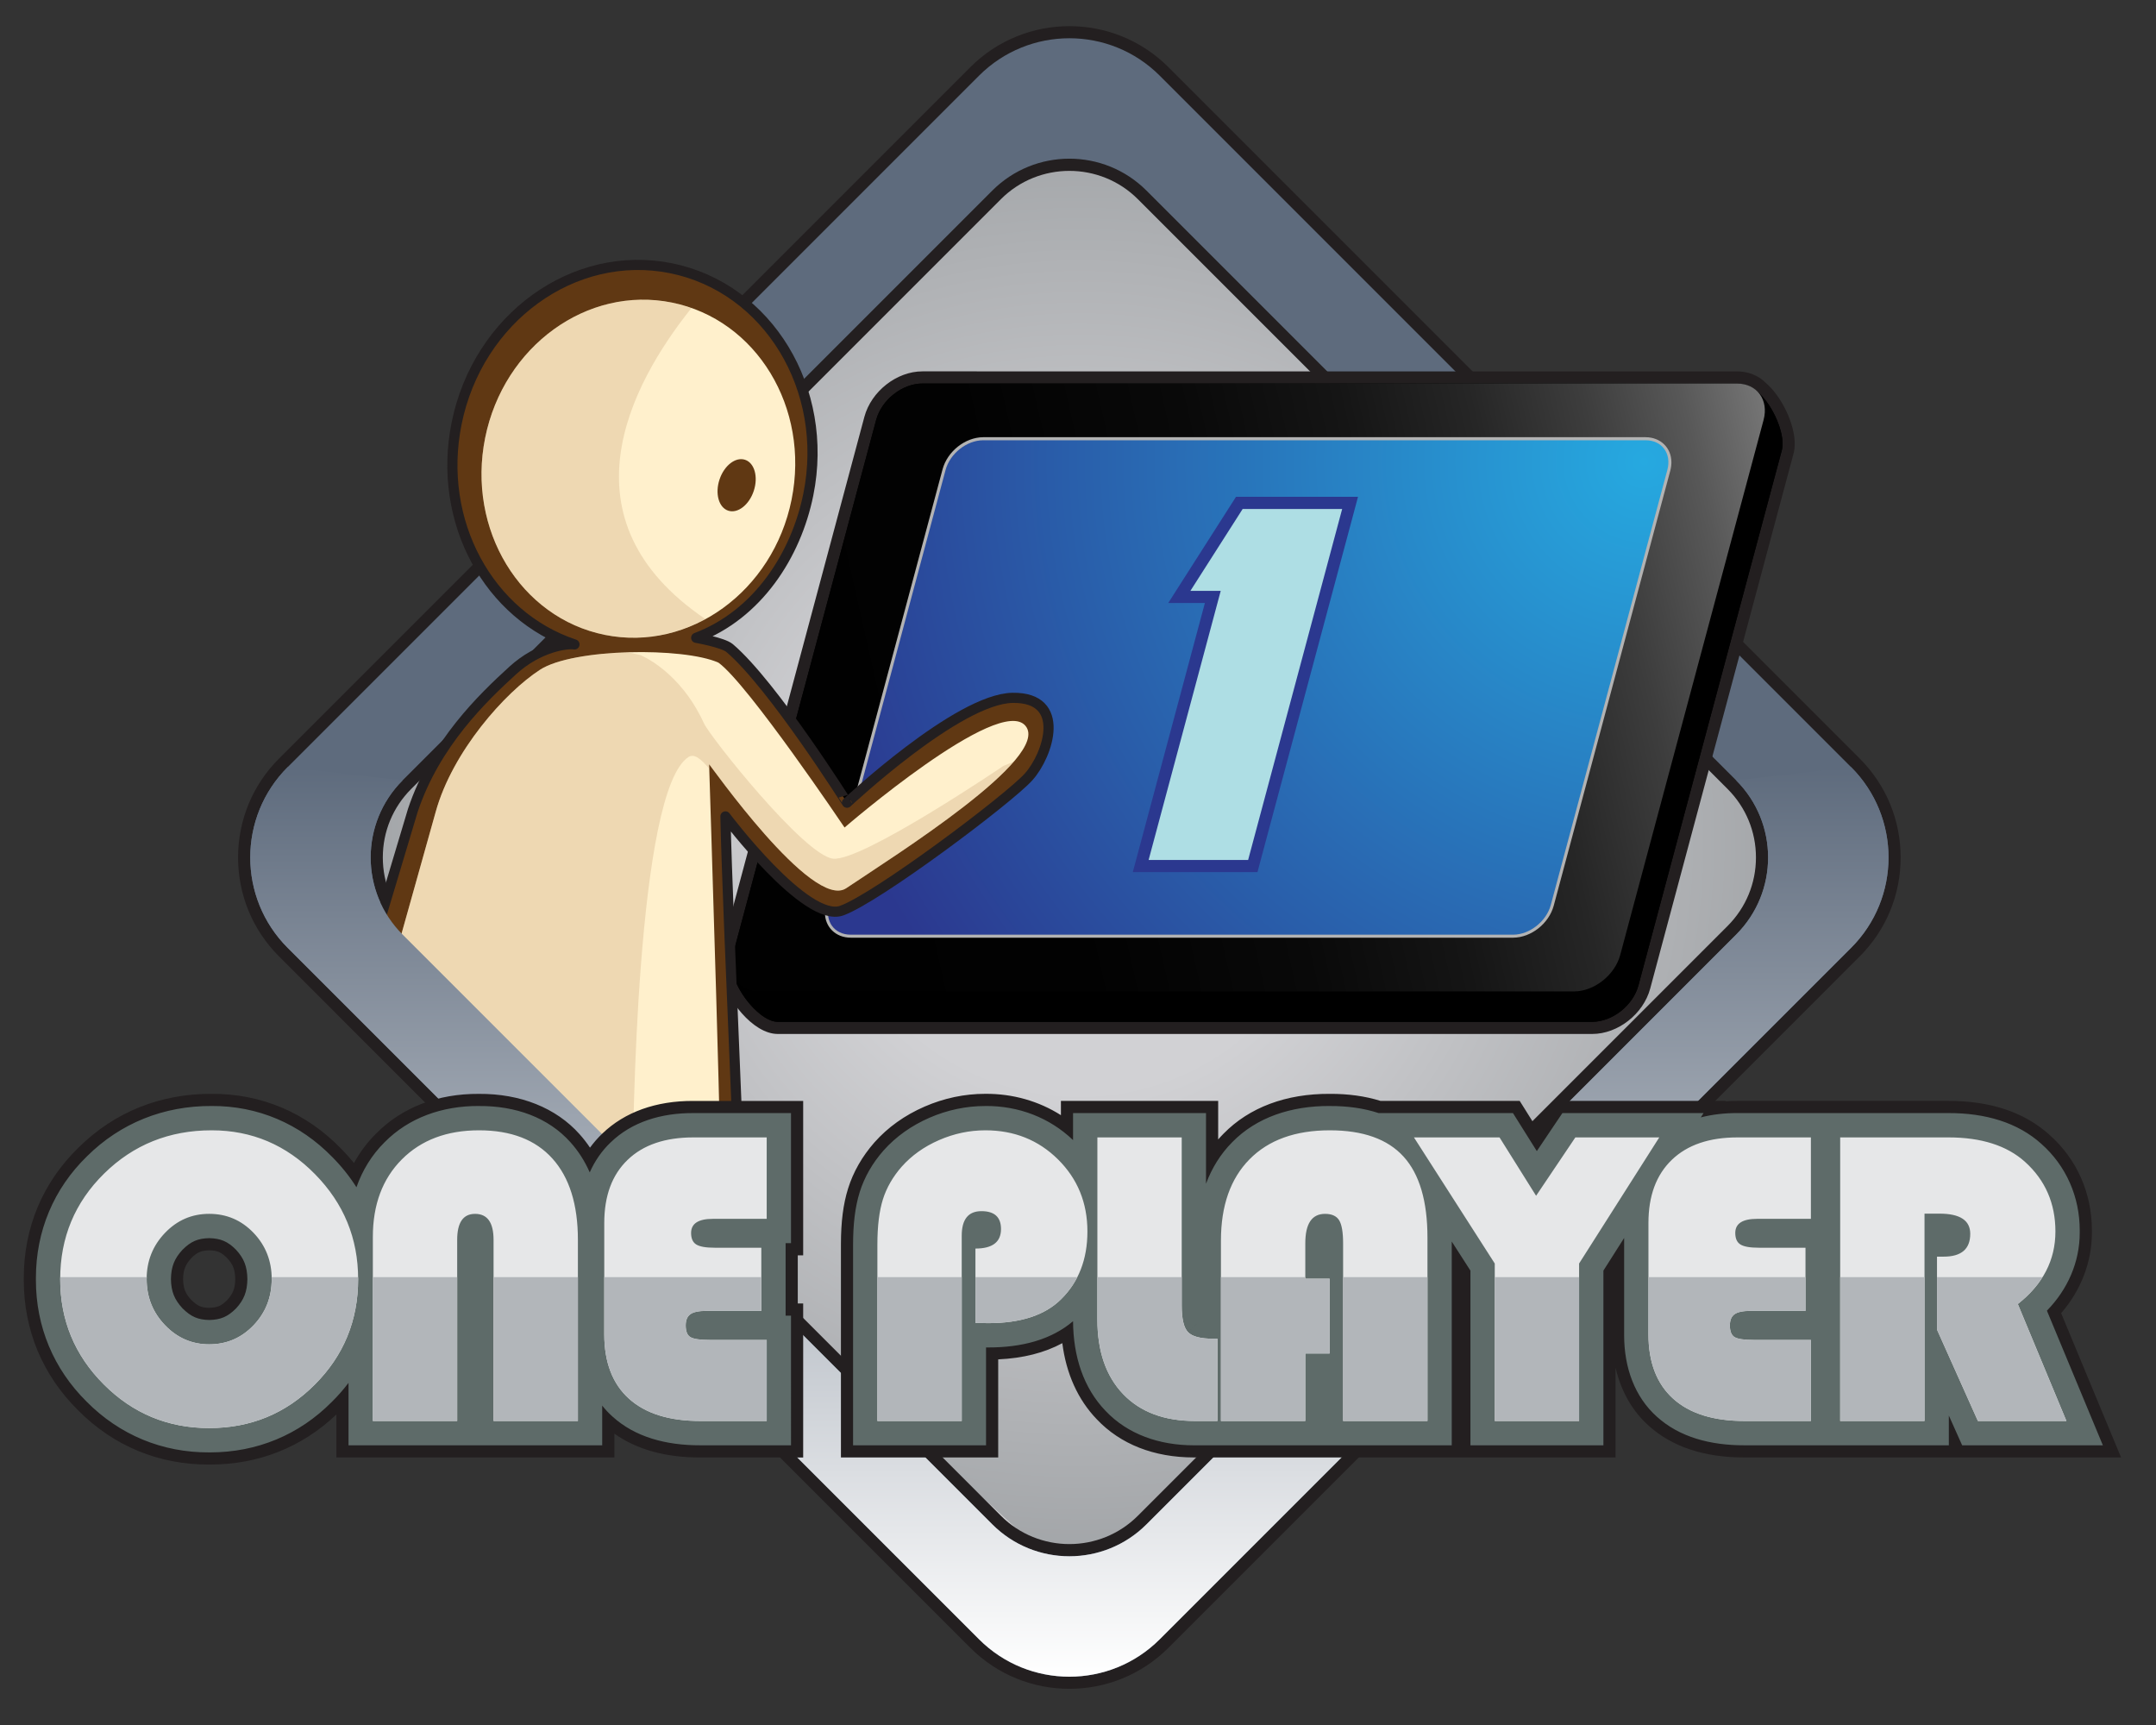
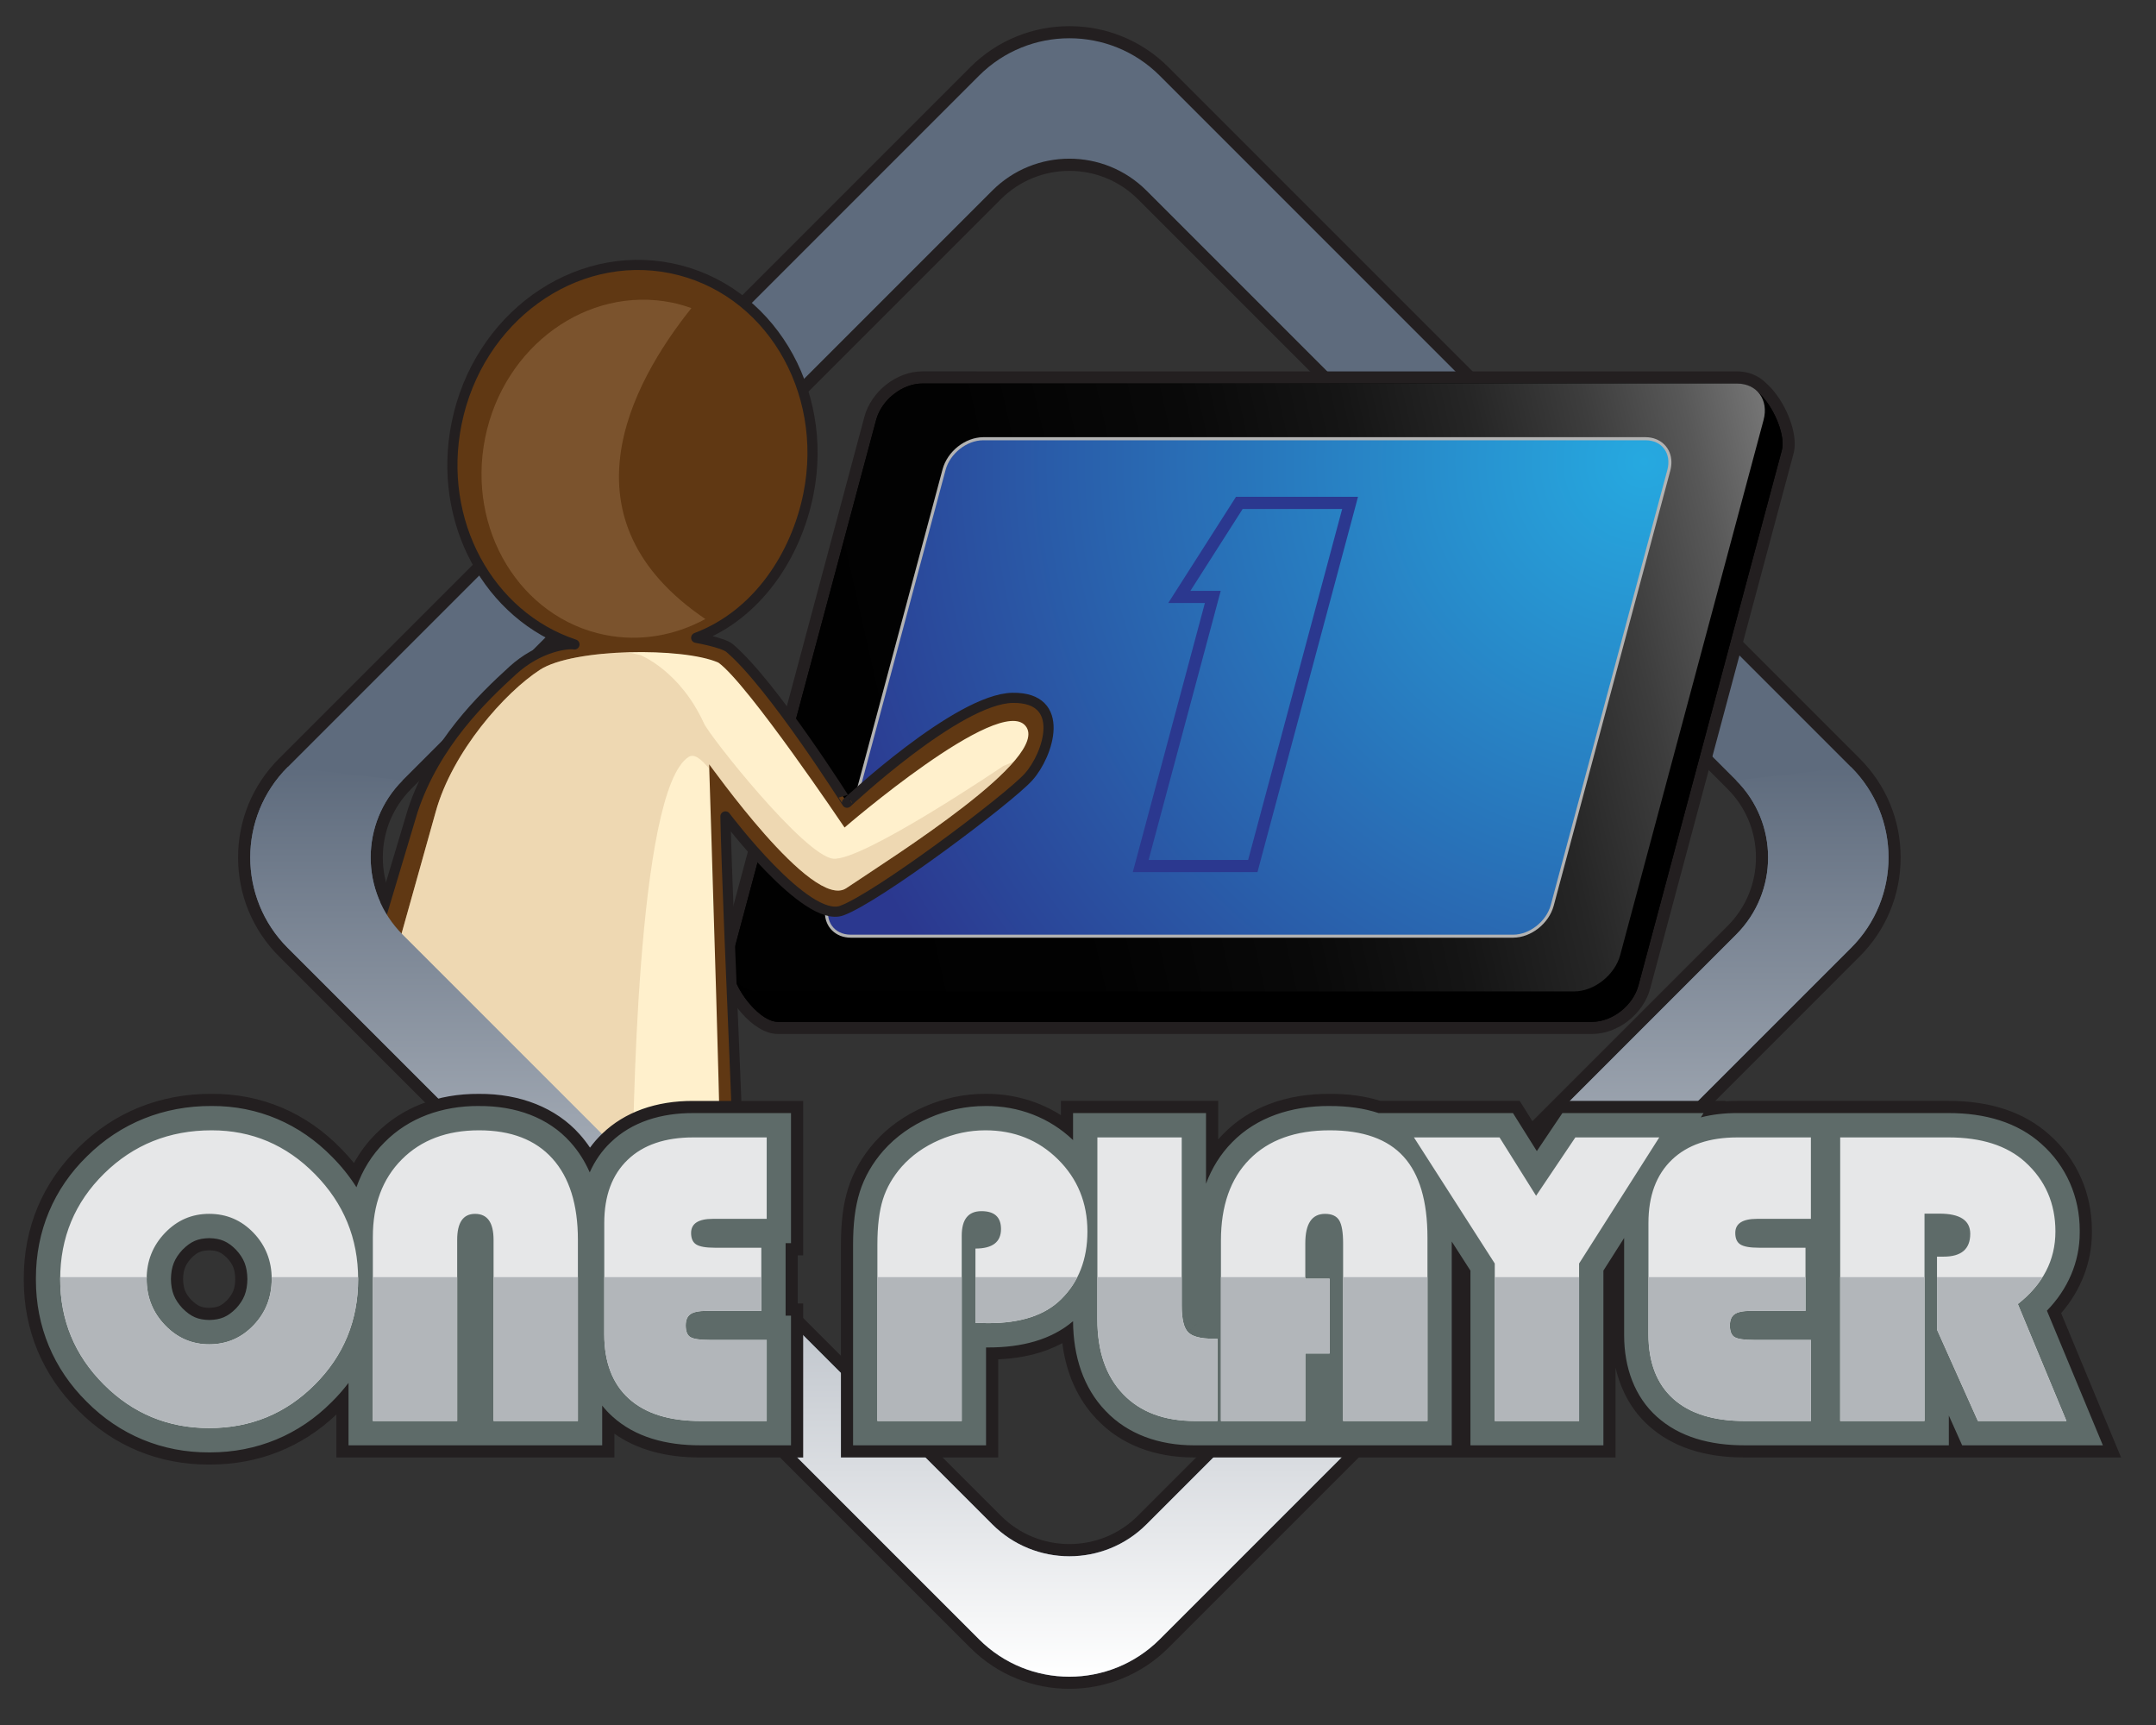
<svg xmlns="http://www.w3.org/2000/svg" version="1.1" id="Layer_1" x="0px" y="0px" width="212.5px" height="170px" viewBox="0 0 212.5 170" enable-background="new 0 0 212.5 170" xml:space="preserve">
  <rect x="0" y="0" width="212.5" height="170" fill="#333333" stroke="none" />
  <g>
    <g>
      <radialGradient id="SVGID_1_" cx="106.394" cy="83.022" r="74.516" gradientUnits="userSpaceOnUse">
        <stop offset="0.33" style="stop-color:#D1D1D4" />
        <stop offset="1" style="stop-color:#9EA1A4" />
      </radialGradient>
-       <polygon fill="url(#SVGID_1_)" stroke="#D1D1D4" stroke-width="0.75" points="107.293,9.183 181.58,81.075 181.279,90.66     171.396,95.452 106.393,156.86 32.395,88.875 31.208,80.775 37.797,73.286 100.703,10.981   " />
      <g>
        <g>
          <path fill="#5E6B7D" d="M24.063,84.504c0-3.525,1.373-6.837,3.867-9.33L96.07,7.036c5.144-5.146,13.517-5.146,18.662,0      l68.137,68.138c2.494,2.493,3.867,5.805,3.867,9.33c0,3.526-1.373,6.838-3.867,9.33l-68.137,68.142      c-5.147,5.143-13.518,5.143-18.662,0L27.93,93.834C25.436,91.342,24.063,88.03,24.063,84.504L24.063,84.504z M173.667,84.504      c0-2.709-1.056-5.257-2.971-7.175l-58.121-58.123c-3.956-3.955-10.393-3.955-14.35,0L40.102,77.329      c-1.915,1.917-2.971,4.465-2.971,7.175c0,2.71,1.056,5.259,2.971,7.173l58.123,58.126c3.957,3.954,10.394,3.954,14.35,0      l58.121-58.126C172.611,89.763,173.667,87.214,173.667,84.504L173.667,84.504z" />
        </g>
        <g>
          <path fill="#231F20" d="M186.136,84.505c0,3.224-1.23,6.448-3.69,8.907l-68.139,68.139c-4.918,4.918-12.894,4.921-17.814,0      L28.354,93.412c-2.46-2.459-3.689-5.684-3.689-8.907c0-3.223,1.229-6.447,3.689-8.906l68.139-68.14      c4.92-4.918,12.896-4.918,17.814,0l68.139,68.14C184.905,78.058,186.136,81.282,186.136,84.505z M36.533,84.504      c0,2.75,1.05,5.499,3.147,7.598l58.123,58.124c4.196,4.195,10.998,4.195,15.195,0l58.122-58.124      c2.1-2.099,3.147-4.848,3.147-7.598c0-2.75-1.048-5.499-3.147-7.598l-58.122-58.124c-4.197-4.193-10.999-4.193-15.195,0      L39.68,76.906C37.583,79.005,36.533,81.754,36.533,84.504z M187.332,84.505c0-3.684-1.433-7.148-4.039-9.754L115.155,6.612      c-5.38-5.379-14.13-5.379-19.51,0L27.506,74.751c-2.605,2.606-4.041,6.07-4.041,9.754c0,3.686,1.436,7.148,4.041,9.754      l68.139,68.141c5.378,5.378,14.128,5.378,19.51,0.002l68.138-68.143C185.899,91.653,187.332,88.19,187.332,84.505      L187.332,84.505z M37.731,84.504c0-2.549,0.993-4.947,2.795-6.75L98.651,19.63c3.721-3.72,9.779-3.72,13.5,0l58.124,58.124      c1.802,1.803,2.795,4.201,2.795,6.75c0,2.55-0.993,4.948-2.795,6.751l-58.124,58.123c-3.721,3.723-9.779,3.723-13.5,0      L40.526,91.255C38.724,89.452,37.731,87.054,37.731,84.504L37.731,84.504z" />
        </g>
      </g>
      <g>
        <path d="M71.508,94.993c0-0.345,0.047-0.692,0.139-1.039l14.125-52.717c0.611-2.268,2.865-4.042,5.137-4.042h80.279     c0.993,0,1.849,0.349,2.479,1.01c1.405,1.185,2.627,3.736,2.627,5.526c0,0.295-0.032,0.568-0.097,0.811L162.071,97.26     c-0.607,2.268-2.864,4.041-5.137,4.041h-80.28c-2,0-4.523-3.018-5.021-5.356C71.552,95.656,71.508,95.326,71.508,94.993     L71.508,94.993z" />
        <g>
          <path fill="#231F20" d="M175.693,43.733c0,0.236-0.022,0.457-0.076,0.653l-14.127,52.72c-0.53,1.985-2.571,3.594-4.557,3.594      H76.655c-1.65,0-3.994-2.797-4.436-4.883c-0.072-0.259-0.113-0.535-0.113-0.826c0-0.281,0.038-0.575,0.119-0.88l14.128-52.72      c0.532-1.986,2.572-3.595,4.558-3.595h80.277c0.864,0,1.562,0.316,2.045,0.824C174.555,39.737,175.693,42.126,175.693,43.733z       M176.893,43.733c0-1.958-1.269-4.629-2.839-5.989c-0.733-0.741-1.747-1.146-2.866-1.146H90.911      c-2.531,0-5.042,1.969-5.716,4.482l-14.127,52.72c-0.105,0.396-0.159,0.795-0.159,1.19c0,0.378,0.049,0.752,0.146,1.112      c0.508,2.296,3.118,5.796,5.601,5.796h80.279c2.531,0,5.043-1.97,5.715-4.483l14.126-52.72      C176.852,44.403,176.893,44.079,176.893,43.733L176.893,43.733z" />
        </g>
      </g>
      <path d="M161.49,97.106c-0.53,1.985-2.572,3.594-4.557,3.594H76.655c-1.984,0-4.986-4.054-4.455-6.04l15.95-50.274    c0.532-1.986,2.573-3.595,4.558-3.595l79.143-2.795c1.984,0,4.298,4.404,3.767,6.39L161.49,97.106z" />
      <linearGradient id="SVGID_2_" gradientUnits="userSpaceOnUse" x1="201.009" y1="50.084" x2="47.641" y2="84.829">
        <stop offset="0" style="stop-color:#FFFFFF" />
        <stop offset="0.005" style="stop-color:#F9F9F9" />
        <stop offset="0.048" style="stop-color:#CBCBCB" />
        <stop offset="0.095" style="stop-color:#9F9F9F" />
        <stop offset="0.147" style="stop-color:#797979" />
        <stop offset="0.203" style="stop-color:#585858" />
        <stop offset="0.264" style="stop-color:#3D3D3D" />
        <stop offset="0.333" style="stop-color:#262626" />
        <stop offset="0.413" style="stop-color:#151515" />
        <stop offset="0.511" style="stop-color:#090909" />
        <stop offset="0.647" style="stop-color:#020202" />
        <stop offset="1" style="stop-color:#000000" />
      </linearGradient>
      <path fill="url(#SVGID_2_)" d="M159.693,94.111c-0.53,1.985-2.571,3.595-4.558,3.595H74.857c-1.983,0-3.161-1.609-2.632-3.595    l14.128-52.72c0.532-1.986,2.572-3.595,4.558-3.595h80.278c1.985,0,3.164,1.609,2.632,3.595L159.693,94.111z" />
      <path fill="#B3B3B3" d="M83.85,92.41c-1.496-0.002-2.541-1.065-2.545-2.464l0,0c-0.003-0.269,0.034-0.552,0.114-0.835l0,0    l11.487-42.879c0.483-1.754,2.223-3.133,3.999-3.146l0,0h65.292c1.494,0.005,2.539,1.068,2.542,2.466l0,0    c0,0.27-0.037,0.549-0.112,0.837l0,0l-11.49,42.876c-0.481,1.756-2.222,3.134-3.996,3.145l0,0H83.85L83.85,92.41z M93.487,46.389    l-11.49,42.878c-0.064,0.236-0.093,0.465-0.093,0.679l0,0c0.013,1.098,0.733,1.851,1.946,1.866l0,0h65.291    c1.453,0.013,3.036-1.225,3.416-2.701l0,0l11.491-42.877c0.062-0.241,0.093-0.472,0.093-0.683l0,0    c-0.015-1.096-0.734-1.85-1.943-1.864l0,0l-65.292-0.002c-0.006,0-0.011,0-0.017,0l0,0C95.437,43.685,93.87,44.919,93.487,46.389    L93.487,46.389z" />
      <radialGradient id="SVGID_3_" cx="162.065" cy="45.483" r="85.926" gradientUnits="userSpaceOnUse">
        <stop offset="0" style="stop-color:#26A9E0" />
        <stop offset="1" style="stop-color:#2B388F" />
      </radialGradient>
      <path fill="url(#SVGID_3_)" d="M152.849,89.189c-0.433,1.615-2.092,2.924-3.708,2.924H83.85c-1.615,0-2.573-1.309-2.141-2.924    l11.489-42.877c0.433-1.616,2.093-2.924,3.707-2.924h65.292c1.615,0,2.571,1.308,2.14,2.924L152.849,89.189z" />
      <g>
-         <polygon fill="#AEDEE4" points="112.432,85.346 112.634,84.592 119.537,58.828 117.33,58.828 116.236,58.828 116.826,57.906      121.975,49.837 122.151,49.561 122.479,49.561 132.286,49.561 133.066,49.561 132.865,50.316 123.598,84.905 123.48,85.346      123.02,85.346 113.212,85.346 112.432,85.346    " />
        <path fill="#2B388F" d="M132.287,50.159l-9.269,34.59h-9.808l7.107-26.521h-2.988l5.15-8.069H132.287z M133.848,48.961h-1.561     h-9.807h-0.657l-0.353,0.553l-5.15,8.069l-1.176,1.843h2.186h1.426l-6.701,25.012l-0.404,1.508h1.561h9.808h0.919l0.238-0.888     l9.269-34.59L133.848,48.961L133.848,48.961z" />
      </g>
      <g>
        <g>
          <path fill="#603813" stroke="#231F20" stroke-linejoin="round" d="M71.913,63.868c-0.645-0.548-3.294-1.011-3.294-1.011      c6.065-2.284,9.847-8.157,11.053-14.131c2.093-10.382-3.97-20.362-13.544-22.293s-19.032,4.917-21.125,15.3      C43.049,51.4,48.179,60.71,56.621,63.51c-0.696-0.128-3.517,0.22-6.087,2.568c-2.963,2.704-7.639,7.188-9.844,13.783      l-3.395,11.33l17.375,21.631c0,0,7.824,7.622,18.328,10.17c0.334,0.081-1.273-31.977-1.497-42.535      c0,0,7.938,10.559,11.458,9.286c3.52-1.273,16.475-11.009,18.422-13.18c1.947-2.172,3.818-7.864-1.572-7.789      c-5.393,0.075-16.325,10.335-16.325,10.335S76.144,67.463,71.913,63.868z" />
-           <path fill="#FFF0CC" d="M47.819,43.146c-1.824,9.043,3.46,17.737,11.797,19.422c8.34,1.683,16.58-4.285,18.404-13.329      c1.826-9.048-3.455-17.74-11.797-19.421C57.883,28.136,49.644,34.104,47.819,43.146z" />
          <ellipse transform="matrix(-0.949 -0.314 0.314 -0.949 126.471 115.969)" fill="#603813" cx="72.577" cy="47.798" rx="1.779" ry="2.642" />
        </g>
        <path fill="#FFF0CC" d="M83.241,81.553c0,0-9.549-14.191-12.432-16.251c-3.445-1.535-14.304-1.422-17.58,0.7     c-3.475,2.25-8.631,8.062-10.277,13.978l-3.633,12.956l14.602,16.78c0,0,10.467,9.195,17.131,10.953     c0.307,0.08-1.16-45.344-1.16-45.344c-0.026-0.151,10.16,14.462,13.518,12.206c4.774-3.208,20.2-12.869,17.673-15.988     C98.506,68.366,83.241,81.553,83.241,81.553z" />
      </g>
      <path opacity="0.28" fill="#C39970" d="M59.616,62.568c3.475,0.701,6.922,0.059,9.904-1.563    c-14.412-9.761-7.471-23.01-1.375-30.64c-0.623-0.22-1.259-0.413-1.922-0.546c-8.34-1.682-16.579,4.285-18.404,13.328    C45.995,52.189,51.279,60.883,59.616,62.568z M98.891,75.487c0,0-13.929,9.436-16.774,9.136s-12.14-12.037-12.73-13.33    c-2.396-5.242-6.29-6.74-6.29-6.74c-0.424-0.107-0.814-0.178-1.223-0.269c-3.527,0.108-7.02,0.665-8.645,1.718    c-3.475,2.25-8.631,8.062-10.277,13.978l-3.633,12.956l14.602,16.78c0,0,3.887,3.41,8.429,6.474    c0.021-4.432,0.36-38.383,5.538-41.602c0.529-0.328,1.207,0.186,2.019,1.179c-0.009-0.277-0.015-0.442-0.015-0.442    c-0.026-0.151,10.16,14.462,13.518,12.206c3.535-2.376,12.906-8.289,16.508-12.464L98.891,75.487z" />
      <linearGradient id="SVGID_4_" gradientUnits="userSpaceOnUse" x1="105.404" y1="165.241" x2="105.401" y2="75.596">
        <stop offset="0" style="stop-color:#FFFFFF" />
        <stop offset="1" style="stop-color:#5E6B7D" />
      </linearGradient>
      <path fill="url(#SVGID_4_)" d="M28.354,75.599c-4.918,4.919-4.918,12.895,0,17.813l68.139,68.14c4.92,4.92,12.896,4.917,17.814,0    l68.139-68.14c4.92-4.919,4.92-12.895,0-17.813l-11.325,1.308c4.196,4.196,4.196,10.999,0,15.195l-58.122,58.124    c-4.197,4.196-10.999,4.196-15.195,0L39.68,92.102c-4.195-4.196-4.195-10.999,0-15.195L28.354,75.599z" />
    </g>
    <g>
      <g>
        <g>
          <path fill="#5E6B69" d="M2.94,126.144v-0.19c0-4.812,1.807-9.11,5.227-12.44c3.396-3.368,7.79-5.141,12.699-5.117      c4.707-0.026,8.972,1.779,12.324,5.22c0.656,0.662,1.262,1.372,1.805,2.122c0.616-1.357,1.451-2.562,2.488-3.595      c2.439-2.472,5.807-3.768,9.732-3.747c3.904-0.026,7.268,1.316,9.463,3.78c0.552,0.613,1.041,1.295,1.455,2.04      c0.461-0.775,1.015-1.472,1.656-2.082c2.078-2.002,5.039-3.057,8.555-3.04h9.621h0.6v0.6v12.819v0.6h-0.533v5.944h0.533v0.599      v12.779v0.6h-0.6H69.04c-3.814,0.008-6.86-0.991-9.054-2.972c-0.011-0.011-0.021-0.017-0.032-0.028v2.4v0.6h-0.6H34.352h-0.601      v-0.6v-4.499c-0.2,0.219-0.407,0.434-0.616,0.641c-3.341,3.374-7.641,5.158-12.424,5.156c-4.896,0.023-9.22-1.767-12.599-5.179      C4.729,135.206,2.94,130.912,2.94,126.144L2.94,126.144z M23.783,126.054c-0.021-1.09-0.272-1.74-0.968-2.49      c-0.686-0.688-1.229-0.923-2.212-0.942c-0.942,0.02-1.483,0.258-2.192,0.968c-0.689,0.747-0.944,1.398-0.963,2.475      c0.019,1.051,0.275,1.703,0.986,2.471c0.7,0.694,1.239,0.932,2.194,0.952c0.958-0.021,1.501-0.255,2.201-0.959      C23.51,127.794,23.762,127.138,23.783,126.054L23.783,126.054z M83.481,143.034v-0.6v-19.798      c0.004-2.164,0.219-3.858,0.68-5.329c0.484-1.551,1.314-3.002,2.468-4.317c1.272-1.433,2.866-2.569,4.735-3.382      c1.852-0.806,3.789-1.213,5.761-1.211c2.976-0.02,5.782,0.915,8.039,2.653v-1.357v-0.6h0.599h13.106h0.599v0.6v4.406      c0.451-0.71,0.971-1.364,1.556-1.957c2.42-2.47,5.893-3.765,10.049-3.747c1.787-0.005,3.435,0.229,4.9,0.698h13.15h0.332      l0.174,0.281l1.863,2.969l1.292-1.927l0.714-1.06l0.177-0.264h0.319h13.912h1.092l-0.104,0.161      c0.759-0.109,1.55-0.164,2.367-0.161h20.78c3.986-0.011,7.205,1.063,9.563,3.189c2.563,2.272,3.978,5.458,3.978,8.96v0.129      v0.115c0,2.852-1.108,5.607-3.13,7.809l5.363,12.909l0.347,0.829h-0.899h-13.868h-0.39l-0.156-0.354l-0.168-0.374v0.129v0.6      h-0.599h-20.128c-3.814,0.008-6.858-0.991-9.048-2.972c-2.208-1.973-3.427-4.979-3.427-8.467v-7.532l-0.843,1.325v17.046v0.6      h-0.599h-13.109h-0.599v-0.6v-17.037l-0.642-1v18.037v0.6h-0.602h-25.302c-3.871,0-7.033-1.239-9.251-3.577      c-1.954-2.026-3.093-4.808-3.327-8.088c-1.939,1.29-4.43,1.967-7.419,2.021v9.044v0.6h-0.601H84.081H83.481L83.481,143.034z" />
          <path fill="#231F20" d="M207.263,142.436h-13.869l-1.313-2.935v2.935h-20.127c-3.427,0.007-6.442-0.826-8.647-2.817      c-2.195-1.962-3.228-4.858-3.228-8.026c0-0.038,0-0.075,0-0.112v-9.478l-2.043,3.215v17.219h-13.106v-17.215l-1.843-2.871      v20.086h-25.305c-0.033,0-0.064,0-0.099,0c-3.433,0-6.541-1.095-8.714-3.391c-2.175-2.256-3.186-5.366-3.206-8.842      c-2.15,1.833-5.063,2.596-8.39,2.589l-0.186-0.003v9.646H84.081v-19.8c0.003-1.964,0.188-3.658,0.652-5.148      c0.467-1.496,1.27-2.876,2.348-4.104c1.226-1.379,2.766-2.461,4.522-3.226c1.759-0.766,3.626-1.162,5.522-1.159v-0.003      c3.275-0.021,6.323,1.146,8.638,3.362v-2.663h13.104v6.962c0.578-1.547,1.431-2.931,2.58-4.091      c2.397-2.449,5.8-3.588,9.622-3.57v0.003c1.722-0.007,3.347,0.212,4.81,0.696h13.242l2.351,3.748l1.808-2.69l0.714-1.058h13.911      l-0.269,0.425c1.139-0.294,2.355-0.433,3.623-0.425h20.779c3.624-0.011,6.816,0.917,9.164,3.035      c2.444,2.166,3.78,5.22,3.78,8.521c0,0.038-0.001,0.077-0.001,0.115c0,0.039,0.001,0.077,0.001,0.115      c0,2.901-1.186,5.587-3.234,7.687L207.263,142.436z M117.098,131.286l0.845-0.818v-0.002L117.098,131.286z M77.965,142.436      h-8.927c-3.431,0.007-6.444-0.826-8.651-2.817c-0.379-0.338-0.723-0.704-1.033-1.096v3.913H34.351v-6.155      c-0.493,0.653-1.039,1.278-1.64,1.87c-3.219,3.255-7.398,4.984-12.002,4.983h-0.094c-4.621,0.021-8.824-1.718-12.078-5.001      c-3.261-3.229-4.998-7.398-4.998-11.982c0-0.031,0-0.064,0-0.097c0-0.034,0-0.069,0-0.104c0-4.617,1.752-8.804,5.045-12.007      c3.289-3.262,7.56-4.97,12.277-4.947c4.545-0.024,8.689,1.742,11.898,5.038c0.913,0.921,1.705,1.915,2.373,2.97      c0.589-1.675,1.511-3.181,2.773-4.436c2.377-2.408,5.672-3.592,9.307-3.572v0.003c3.594-0.025,6.83,1.123,9.018,3.576      c0.79,0.878,1.416,1.873,1.896,2.965c0.494-1.116,1.182-2.121,2.073-2.969l0.001,0.002c2.074-2.003,4.955-2.894,8.14-2.878      h9.624v12.819h-0.533v7.142h0.533V142.436z M16.848,126.054c0.021,1.231,0.344,2.022,1.145,2.887      c0.84,0.832,1.527,1.12,2.623,1.146c1.138-0.026,1.826-0.319,2.641-1.133l0.002,0.001c0.779-0.849,1.104-1.645,1.125-2.901      c-0.021-1.257-0.346-2.052-1.127-2.898c-0.814-0.815-1.503-1.108-2.641-1.136c-1.113,0.027-1.801,0.315-2.63,1.146      C17.192,124.025,16.87,124.818,16.848,126.054z M209.058,143.634l-0.69-1.658l-5.218-12.562      c1.959-2.264,3.031-5.053,3.031-7.933v-0.123v-0.107c0-3.68-1.485-7.024-4.183-9.417c-2.468-2.225-5.821-3.349-9.963-3.338      h-20.776c-0.402-0.002-0.802,0.01-1.191,0.036l0.021-0.036h-2.184h-13.911h-0.637L153,109.023l-0.713,1.058l-0.781,1.162      l-1.368-2.186l-0.354-0.562h-0.662h-13.054c-1.497-0.469-3.18-0.704-5.002-0.695c-4.313-0.022-7.938,1.336-10.474,3.928      c-0.182,0.183-0.356,0.372-0.526,0.566v-2.6v-1.199h-1.198h-13.104h-1.198v1.199v0.207c-2.178-1.386-4.747-2.121-7.448-2.104      c-2.049,0-4.068,0.423-5.993,1.261c-1.952,0.85-3.614,2.035-4.94,3.528c-1.215,1.386-2.086,2.912-2.596,4.543      c-0.479,1.533-0.703,3.283-0.705,5.504v19.802v1.198h1.197h13.107h1.197v-1.198v-8.468c2.451-0.11,4.564-0.646,6.32-1.597      c0.381,3.006,1.538,5.572,3.401,7.505c2.324,2.456,5.637,3.758,9.576,3.758h0.099h25.305h0.645h1.198h13.106h1.199v-1.198      v-7.645c0.53,2.298,1.646,4.27,3.271,5.722c2.302,2.077,5.482,3.129,9.449,3.121h20.125h0.536h0.777h13.869H209.058      L209.058,143.634z M79.163,143.634v-1.198v-12.78v-1.198h-0.533v-4.745h0.533v-1.198v-12.819v-1.199h-1.197h-9.624      c-3.671-0.018-6.774,1.095-8.972,3.215c-0.446,0.424-0.854,0.889-1.218,1.39c-0.313-0.47-0.658-0.912-1.03-1.327      c-2.308-2.588-5.83-4.001-9.918-3.973c-4.076-0.025-7.591,1.334-10.149,3.927c-0.856,0.851-1.581,1.816-2.166,2.887      c-0.399-0.493-0.827-0.969-1.278-1.424c-3.457-3.552-7.871-5.419-12.754-5.392c-5.06-0.024-9.6,1.806-13.115,5.294      c-3.529,3.434-5.399,7.883-5.399,12.857v0.115v0.086c0,4.928,1.851,9.366,5.354,12.833c3.487,3.521,7.96,5.372,12.928,5.348      h0.087c4.758,0.002,9.048-1.702,12.443-4.933v3.037v1.198h1.198h25.003h1.199v-1.198v-1.149      c2.199,1.565,5.049,2.354,8.487,2.348h8.925H79.163L79.163,143.634z M18.047,126.054c0.018-0.918,0.219-1.425,0.819-2.076      c0.571-0.569,0.96-0.739,1.778-0.759c0.775,0.02,1.168,0.188,1.762,0.784c0.566,0.613,0.764,1.124,0.779,2.071      c-0.016,0.907-0.213,1.42-0.811,2.07c-0.562,0.557-0.953,0.725-1.786,0.744c-0.75-0.02-1.139-0.19-1.753-0.8      C18.267,127.472,18.065,126.968,18.047,126.054L18.047,126.054z" />
        </g>
      </g>
      <g>
        <path fill="#E6E7E8" d="M20.862,111.393c-4.178,0-7.709,1.421-10.596,4.259c-2.888,2.842-4.332,6.308-4.332,10.402     c0,4.057,1.434,7.516,4.301,10.383s6.328,4.3,10.381,4.3c4.082,0,7.551-1.426,10.402-4.28c2.854-2.852,4.281-6.319,4.281-10.402     c0-4.014-1.416-7.459-4.25-10.34C28.217,112.834,24.822,111.393,20.862,111.393z M24.989,130.61     c-1.195,1.25-2.652,1.875-4.373,1.875c-1.691,0-3.143-0.629-4.35-1.884c-1.209-1.257-1.812-2.771-1.812-4.548     c0-1.773,0.6-3.288,1.802-4.544c1.202-1.257,2.654-1.884,4.36-1.884c1.721,0,3.178,0.625,4.373,1.872     c1.194,1.249,1.791,2.769,1.791,4.556C26.78,127.844,26.183,129.361,24.989,130.61z M47.213,111.393     c-3.168,0-5.703,0.957-7.607,2.866c-1.905,1.913-2.857,4.459-2.857,7.64v18.142h8.312v-17.855c0-1.706,0.588-2.559,1.763-2.559     c1.216,0,1.822,0.853,1.822,2.559v17.855h8.313v-17.855c0-3.48-0.837-6.148-2.509-8.007     C52.778,112.321,50.366,111.393,47.213,111.393z M61.862,114.302c-1.537,1.475-2.305,3.549-2.305,6.225v10.955     c0,2.771,0.812,4.891,2.437,6.358c1.624,1.467,3.974,2.2,7.044,2.2h6.531v-7.985h-5.588c-0.971,0-1.613-0.092-1.927-0.276     s-0.47-0.569-0.47-1.156c0-0.52,0.152-0.888,0.461-1.107c0.306-0.217,0.828-0.327,1.566-0.327h5.426v-6.225h-4.587     c-0.874,0-1.481-0.105-1.823-0.318c-0.342-0.211-0.511-0.59-0.511-1.135c0-0.93,0.718-1.393,2.149-1.393h5.303v-8.026h-7.227     C65.557,112.091,63.395,112.827,61.862,114.302z M97.125,111.393c-1.57,0-3.092,0.321-4.566,0.963     c-1.475,0.643-2.703,1.516-3.687,2.621c-0.872,0.997-1.49,2.072-1.853,3.226c-0.361,1.154-0.542,2.631-0.542,4.434v17.404h8.313     v-18.265c0-1.611,0.648-2.416,1.945-2.416c1.283,0,1.926,0.587,1.926,1.761c0,1.284-0.841,1.925-2.52,1.925v7.33l1.27,0.021     c3.194,0,5.583-0.784,7.166-2.354c1.734-1.707,2.601-3.933,2.601-6.677c0-2.825-0.967-5.193-2.898-7.106     C102.35,112.35,99.965,111.393,97.125,111.393z M117.097,131.287c-0.417-0.431-0.624-1.294-0.624-2.591v-16.605h-8.313v17.938     c0,3.139,0.847,5.593,2.539,7.359c1.692,1.77,4.055,2.652,7.086,2.652h2.212v-8.108h-0.431     C118.336,131.932,117.514,131.718,117.097,131.287z M131.069,111.393c-3.4,0-6.037,0.953-7.914,2.857     c-1.877,1.905-2.817,4.576-2.817,8.017v17.773h8.315v-6.654h2.394v-7.371h-2.394v-3.482c0-1.938,0.647-2.906,1.945-2.906     c0.667,0,1.133,0.21,1.393,0.634c0.259,0.424,0.388,1.183,0.388,2.272v17.508h8.315v-18.06c0-3.604-0.786-6.271-2.357-7.997     C136.769,112.257,134.346,111.393,131.069,111.393z M155.271,112.091l-3.87,5.753l-3.605-5.753h-8.435l7.965,12.428v15.521h8.313     v-15.521l7.902-12.428H155.271z M164.778,114.302c-1.535,1.475-2.304,3.549-2.304,6.225v10.955c0,2.771,0.813,4.891,2.437,6.358     c1.624,1.467,3.972,2.2,7.044,2.2h6.532v-7.985h-5.59c-0.972,0-1.611-0.092-1.927-0.276c-0.312-0.185-0.47-0.569-0.47-1.156     c0-0.52,0.154-0.888,0.46-1.107c0.31-0.217,0.83-0.327,1.567-0.327h5.427v-6.225h-4.587c-0.875,0-1.481-0.105-1.823-0.318     c-0.341-0.211-0.512-0.59-0.512-1.135c0-0.93,0.717-1.393,2.149-1.393h5.305v-8.026h-7.229     C168.474,112.091,166.313,112.827,164.778,114.302z M198.879,128.512c2.471-1.938,3.707-4.32,3.707-7.146     c0-2.771-0.998-5.058-2.991-6.859c-1.788-1.61-4.306-2.415-7.556-2.415h-10.667v27.949h8.312v-20.436h1.476     c2.02,0,3.031,0.662,3.031,1.987c0,1.501-0.873,2.251-2.622,2.251h-0.655v7.188l4.035,9.01h8.722L198.879,128.512z" />
        <path fill="#B2B6BA" d="M128.653,125.862h-8.315v14.178h8.315v-6.654h2.394v-7.371h-2.394V125.862z M170.971,131.778     c-0.312-0.185-0.47-0.569-0.47-1.156c0-0.52,0.154-0.888,0.46-1.107c0.31-0.217,0.83-0.327,1.567-0.327h5.427v-3.325h-15.48     v5.619c0,2.771,0.813,4.891,2.437,6.358c1.624,1.467,3.972,2.2,7.044,2.2h6.532v-7.985h-5.59     C171.926,132.055,171.286,131.963,170.971,131.778z M147.325,140.04h8.313v-14.178h-8.313V140.04z M181.372,140.04h8.312v-14.178     h-8.312V140.04z M26.764,125.862c0.001,0.065,0.016,0.126,0.016,0.191c0,1.79-0.597,3.308-1.791,4.557     c-1.195,1.25-2.652,1.875-4.373,1.875c-1.691,0-3.143-0.629-4.35-1.884c-1.209-1.257-1.812-2.771-1.812-4.548     c0-0.065,0.015-0.126,0.018-0.191H5.942c0,0.065-0.008,0.126-0.008,0.191c0,4.057,1.434,7.516,4.301,10.383s6.328,4.3,10.381,4.3     c4.082,0,7.551-1.426,10.402-4.28c2.854-2.852,4.281-6.319,4.281-10.402c0-0.065-0.009-0.126-0.01-0.191H26.764z      M198.879,128.512c1.026-0.806,1.826-1.69,2.426-2.649h-10.392v5.168l4.035,9.01h8.722L198.879,128.512z M132.379,140.04h8.315     v-14.178h-8.315V140.04z M48.646,140.04h8.313v-14.178h-8.313V140.04z M117.097,131.287c-0.417-0.431-0.624-1.294-0.624-2.591     v-2.834h-8.313v4.166c0,3.139,0.847,5.593,2.539,7.359c1.692,1.77,4.055,2.652,7.086,2.652h2.212v-8.108h-0.431     C118.336,131.932,117.514,131.718,117.097,131.287z M36.749,140.04h8.312v-14.178h-8.312V140.04z M68.054,131.778     c-0.313-0.185-0.47-0.569-0.47-1.156c0-0.52,0.152-0.888,0.461-1.107c0.306-0.217,0.828-0.327,1.566-0.327h5.426v-3.325h-15.48     v5.619c0,2.771,0.812,4.891,2.437,6.358c1.624,1.467,3.974,2.2,7.044,2.2h6.531v-7.985h-5.588     C69.01,132.055,68.368,131.963,68.054,131.778z M86.478,140.04h8.313v-14.178h-8.313V140.04z M96.143,130.375l1.27,0.021     c3.194,0,5.583-0.784,7.166-2.354c0.661-0.651,1.195-1.378,1.603-2.18H96.143V130.375z" />
      </g>
    </g>
  </g>
</svg>